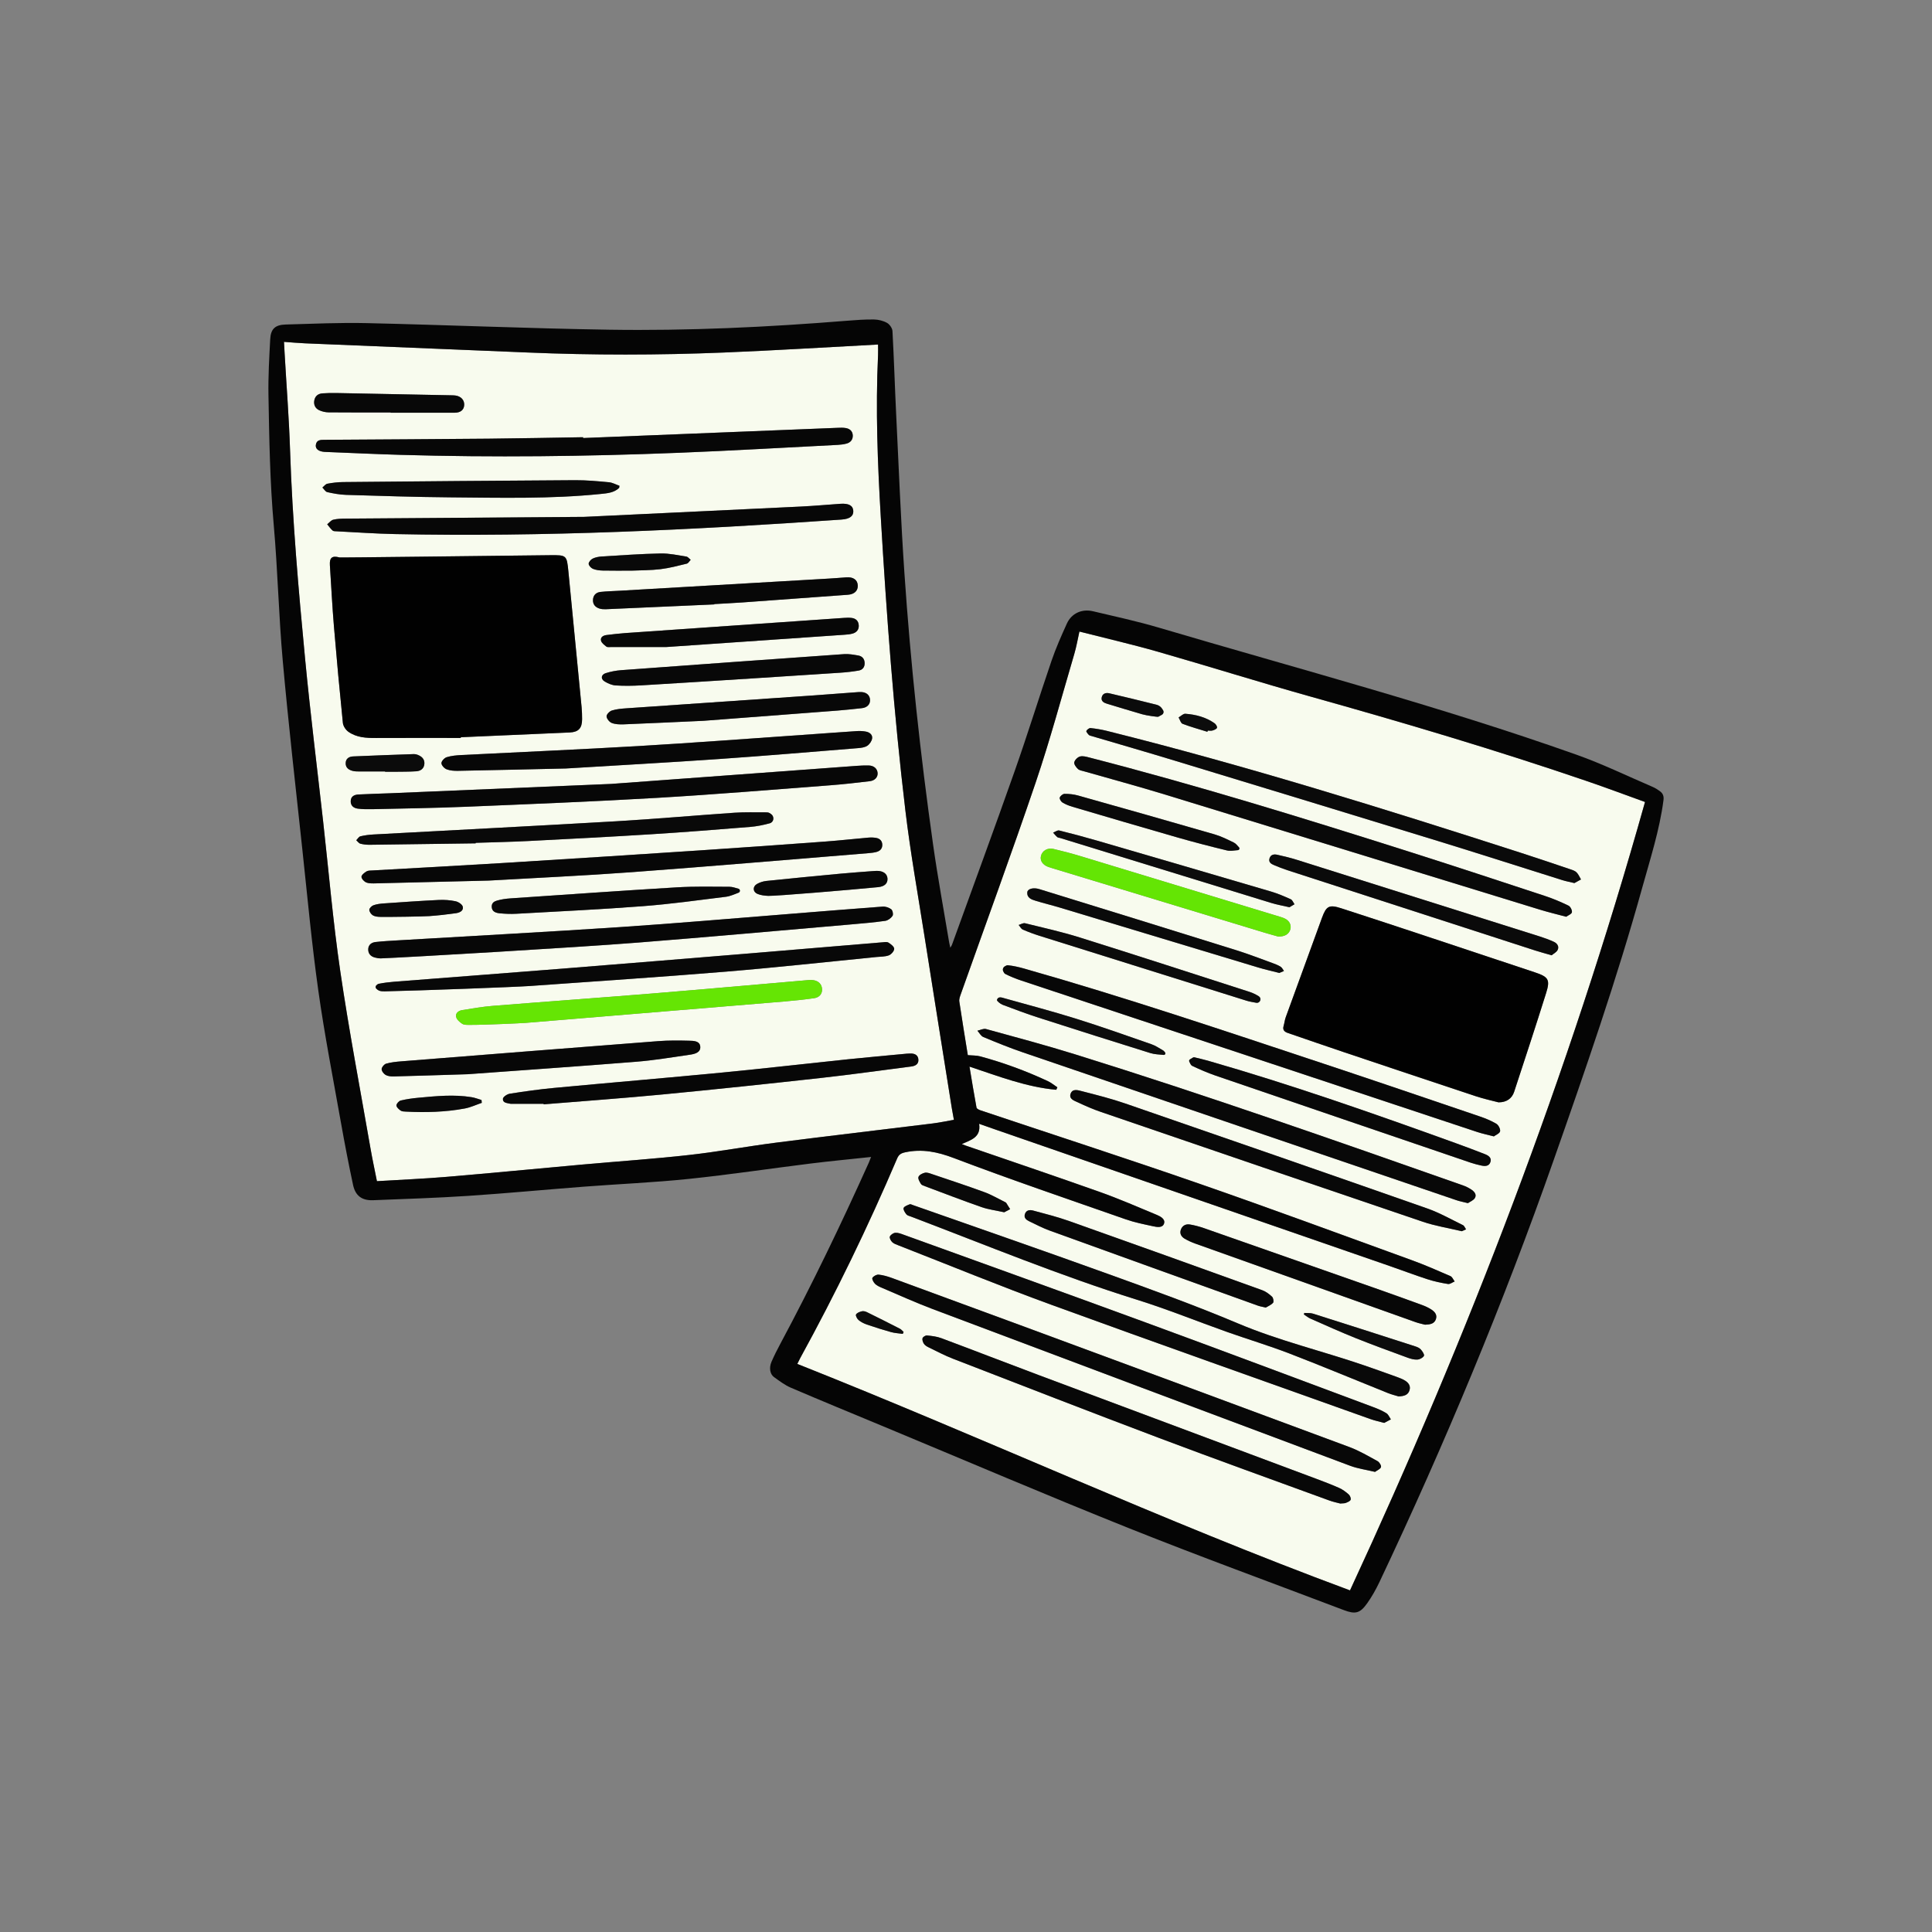
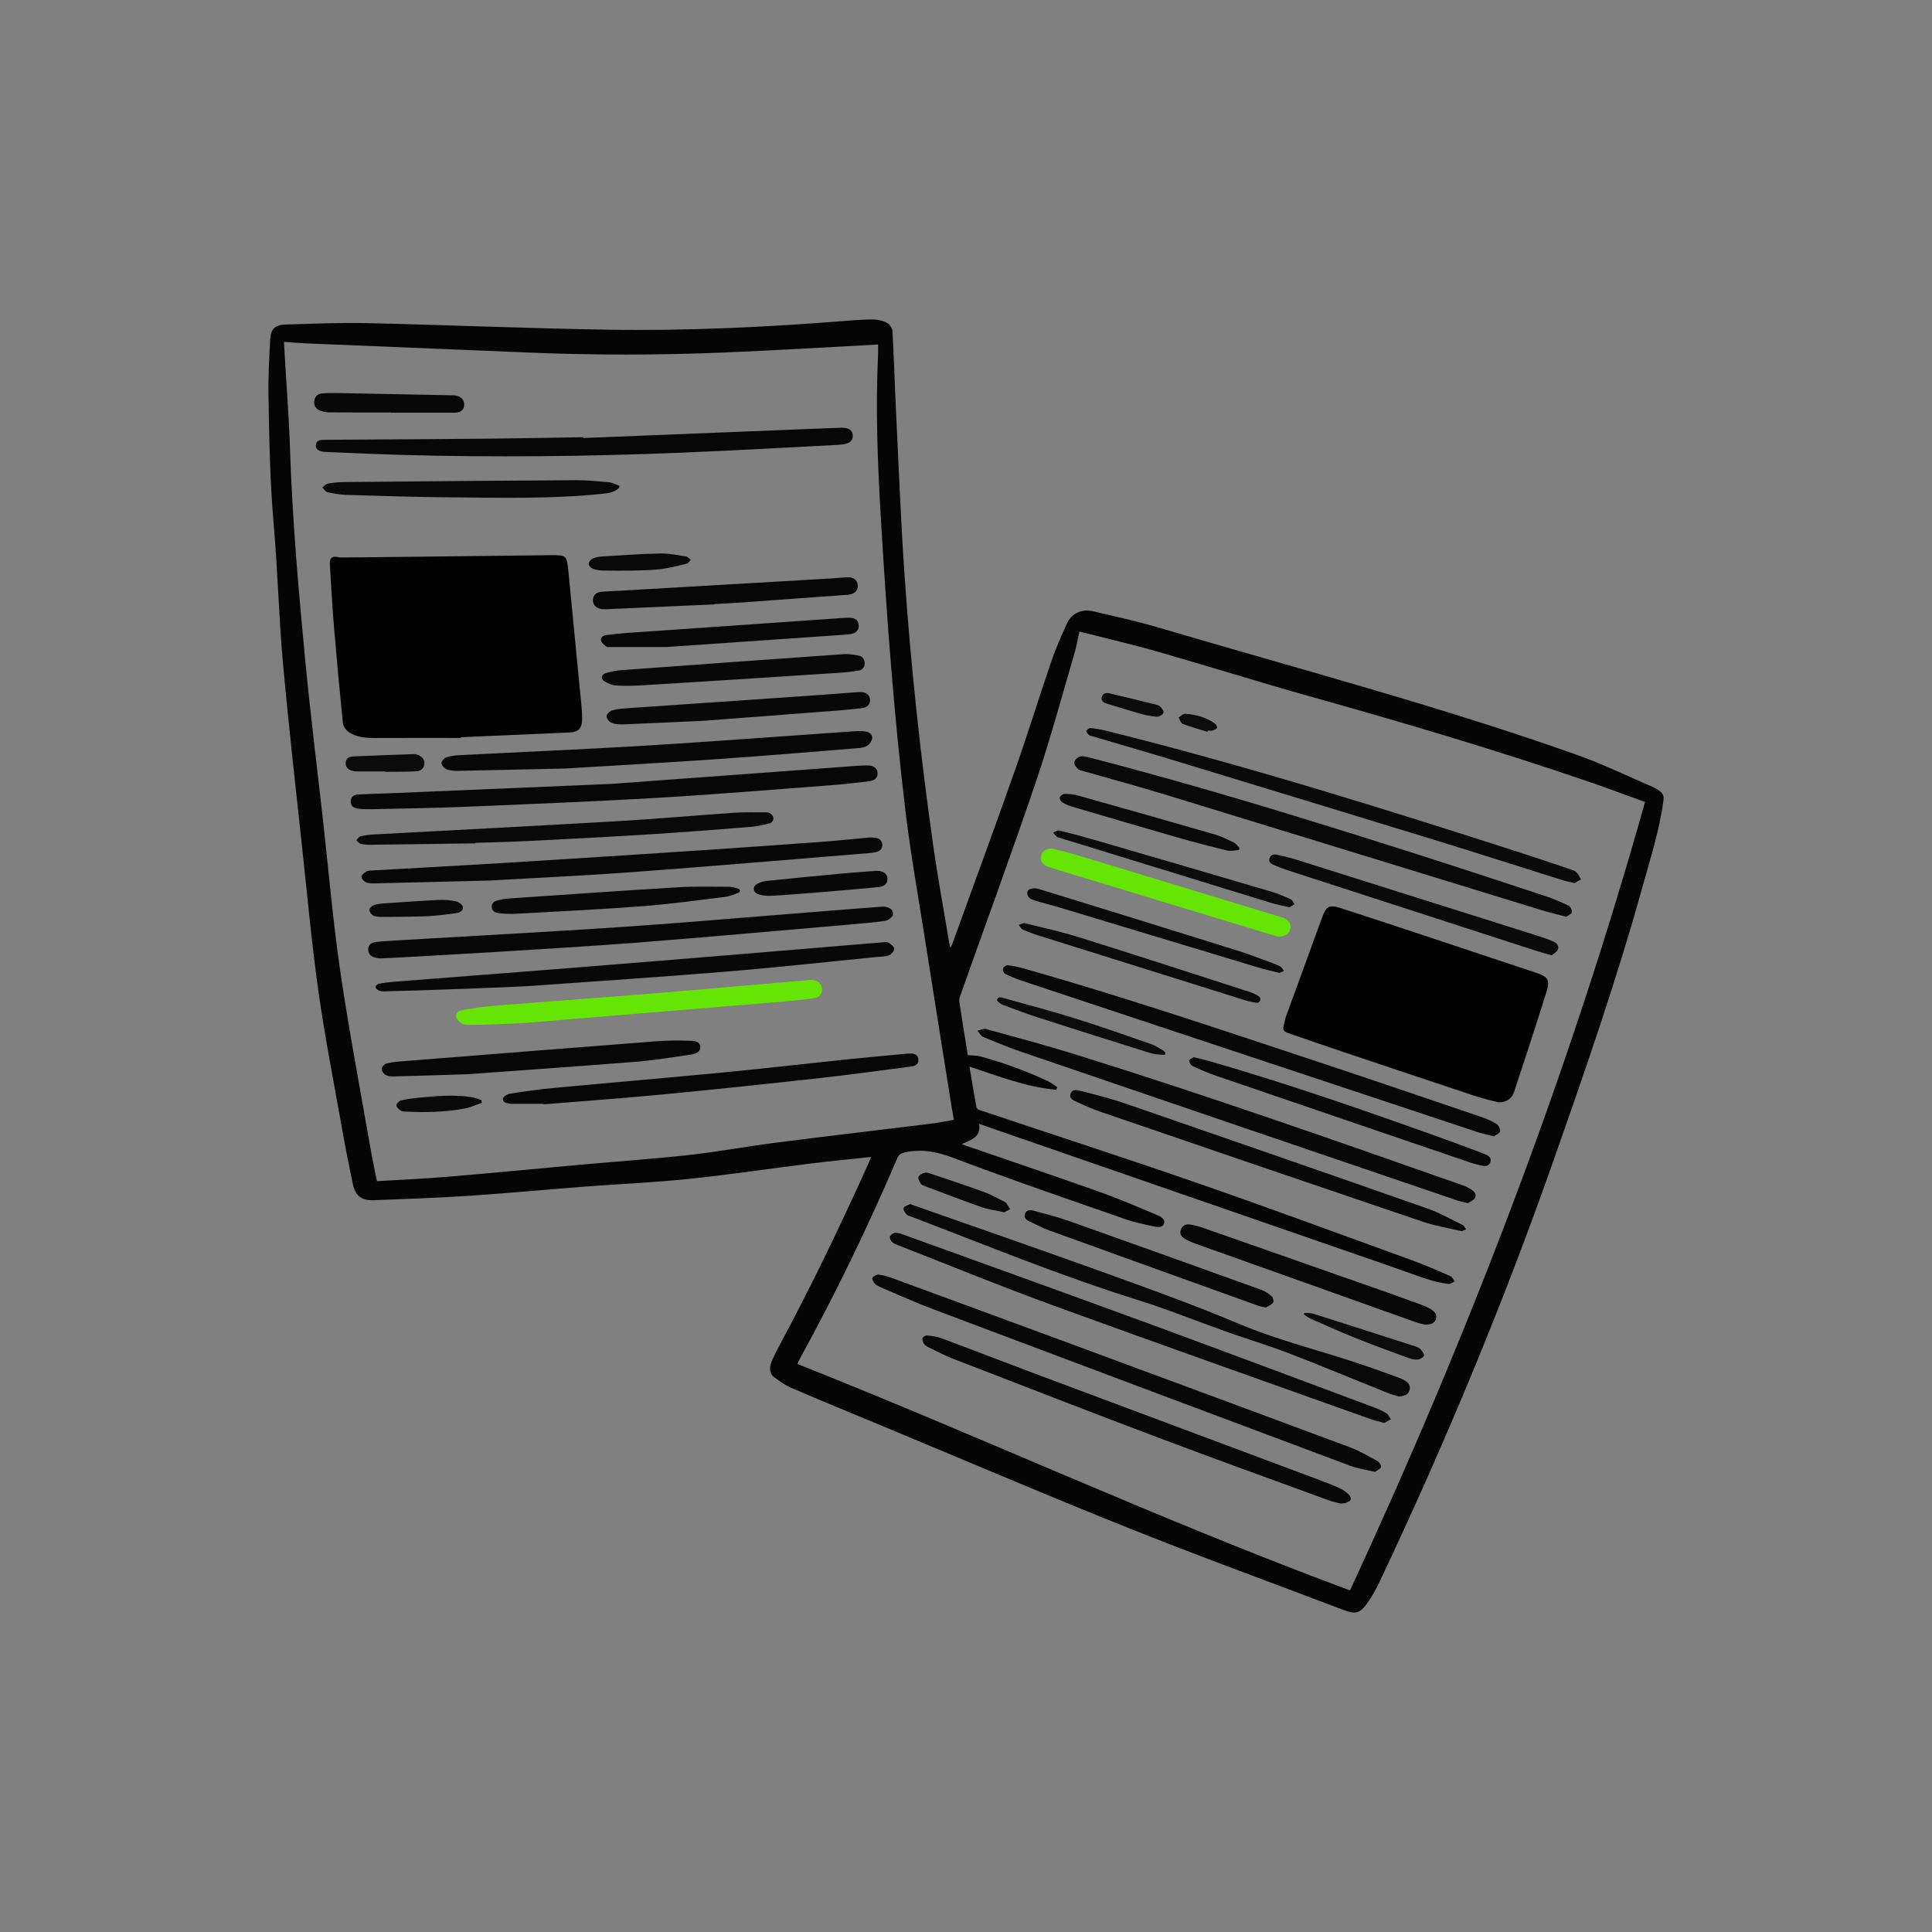
<svg xmlns="http://www.w3.org/2000/svg" id="Layer_2" viewBox="0 0 1823 1823">
  <rect x="0" y="0" width="1823" height="1823" fill="#808080" stroke="none" />
  <defs>
    <style>
      .cls-1 {
        fill: #010101;
      }

      .cls-2 {
        fill: #f8fbee;
      }

      .cls-3 {
        fill: #080808;
      }

      .cls-4 {
        fill: #0c0c0c;
      }

      .cls-5 {
        fill: #090909;
      }

      .cls-6 {
        fill: #050505;
      }

      .cls-7 {
        fill: #64e504;
      }

      .cls-8 {
        fill: #65e504;
      }

      .cls-9 {
        fill: #0b0b0b;
      }

      .cls-10 {
        fill: #0a0a0a;
      }

      .cls-11 {
        fill: #070707;
      }
    </style>
  </defs>
  <g>
-     <path class="cls-2" d="M898.11,1045.64c-8.62-54.13-17.29-108.25-25.8-162.39-6.18-39.33-13.24-78.57-17.96-118.08-10.99-92.03-17.79-184.43-23.24-276.95-3.01-50.96-5.01-101.86-2.61-152.88.16-3.45.02-6.92.02-10.26-49.04,2.58-97.43,5.6-145.87,7.57-61.62,2.5-123.28,2.57-184.93-.04-69.93-2.95-139.86-5.74-209.78-8.65-6.55-.28-13.09-.9-19.97-1.39.21,3.89.4,7.53.61,11.17,1.74,30.28,4.11,60.54,5.11,90.84,2.2,66.17,7.98,132.08,14.28,197.93,4.88,50.92,11.24,101.69,16.93,152.53,5.29,47.2,9.3,94.58,16.19,141.53,8.2,55.85,18.82,111.34,28.49,166.98,1.78,10.26,4,20.45,6.08,30.98,22.3-1.35,44.12-2.25,65.86-4.08,42.83-3.61,85.63-7.79,128.44-11.64,33.36-3,66.8-5.26,100.07-8.97,27.63-3.07,55.03-8.17,82.62-11.7,49.08-6.27,98.24-12,147.35-18.06,6.67-.82,13.27-2.26,20.08-3.44-.75-4.15-1.43-7.57-1.97-11ZM837.42,828.99c.27,4.48-2.67,7.51-8.9,8.11-27.86,2.7-96.96,8.5-103.6,8.23-3.43-.15-7.06-.57-10.18-1.86-4.5-1.87-4.72-6.95-.46-9.38,2.66-1.52,5.87-2.53,8.93-2.85,23.35-2.43,46.73-4.68,70.11-6.88,9.95-.93,19.92-1.6,29.89-2.38,1.33-.1,2.66-.22,3.99-.24,6.1-.07,9.95,2.68,10.22,7.25ZM822.9,696.89c-.41,2.5-2.4,5.39-4.55,6.8-2.35,1.55-5.66,1.98-8.6,2.22-43.82,3.53-87.63,7.27-131.49,10.3-48.02,3.32-96.09,5.97-144.34,8.92-33.78.76-67.75,1.57-101.73,2.21-3.61.07-7.48-.17-10.78-1.45-2.18-.84-4.88-3.78-4.88-5.8-.01-1.94,2.81-4.95,4.97-5.62,4.38-1.36,9.14-1.78,13.77-2.02,55.56-2.84,111.16-5.2,166.69-8.45,51.71-3.03,103.36-6.97,155.04-10.53,17.28-1.19,34.55-2.51,51.83-3.65,2.8-.18,5.7,0,8.44.55,3.38.68,6.21,3,5.63,6.52ZM555.45,531.97c-.04-1.67,2.11-4.07,3.89-4.92,2.62-1.25,5.74-1.81,8.69-1.98,18.45-1.11,36.91-2.46,55.38-2.83,8.05-.16,16.16,1.67,24.2,2.92,1.49.23,2.75,2.02,4.11,3.09-1.22,1.24-2.25,3.25-3.69,3.6-8.22,2.01-16.46,4.2-24.83,5.21-9.07,1.1-18.29.99-27.02,1.38-9.42,0-18.42.13-27.41-.07-3.11-.07-6.41-.47-9.26-1.62-1.8-.74-4.03-3.11-4.06-4.78ZM820.96,660.65c.05,4.08-2.87,7.03-7.71,7.56-7.61.83-15.23,1.68-22.86,2.27-41.83,3.23-83.67,6.39-126.66,9.66-24.3,1.1-49.74,2.32-75.2,3.34-3.76.15-7.83.01-11.26-1.29-2.23-.85-4.79-3.97-4.93-6.22-.12-1.81,2.84-4.87,5.01-5.55,4.38-1.37,9.12-1.76,13.75-2.08,58.79-4.09,117.59-8.08,176.38-12.14,13.45-.93,26.89-2.01,40.34-3,1.66-.13,3.33-.28,4.99-.19,5.03.28,8.09,3.21,8.15,7.64ZM815.86,625.52c.15,3.88-1.9,6.56-5.58,7.2-5.72.99-11.53,1.65-17.33,2.03-4.96.33-130.31,8.55-188.02,11.95-7.97.47-16.01.58-23.97.07-3.58-.23-7.35-1.88-10.49-3.79-3.86-2.35-3.33-6.41,1.06-7.8,4.72-1.48,9.72-2.46,14.65-2.82,70.12-5.16,140.25-10.23,210.38-15.15,4.4-.3,8.93.57,13.33,1.32,3.66.64,5.83,3.15,5.97,6.99ZM804.58,597.81c-2.52.75-5.24.94-7.89,1.13-53.36,3.7-106.72,7.37-168.28,11.61-11.99,0-32.15,0-52.3,0-1.33-.01-3.04.29-3.9-.39-2-1.6-4.61-3.47-5.11-5.66-.75-3.29,2.16-4.93,5.27-5.3,5.79-.7,11.58-1.42,17.39-1.83,68.82-4.82,137.64-9.58,206.47-14.33,2.47-.17,5.01-.28,7.46.04,3.93.51,6.35,2.91,6.61,6.94.27,4.08-2.03,6.7-5.72,7.8ZM809.37,552.27c.31,5.03-3.09,8.47-9.25,8.93-33.06,2.46-66.12,4.86-99.18,7.22-8.98.64-17.96,1.06-26.95,1.58.01.1.01.21.02.31-34.12,1.53-68.23,3.07-102.35,4.55-1.97.08-4.05-.05-5.92-.61-3.86-1.17-6.34-3.83-6.22-8.03.12-4.48,2.83-7.22,7.12-7.69,5.95-.65,11.96-.76,17.95-1.11,65.85-3.82,131.7-7.64,197.55-11.48,5.48-.32,10.96-.77,16.44-1.18,6.47-.48,10.47,2.29,10.79,7.51ZM296.57,377.8c.77-4.13,3.63-6.34,7.7-6.63,4.32-.31,8.66-.4,12.99-.32,36.16.67,72.31,1.41,108.47,2.13,1.33.03,2.67.04,3.99.21,5.21.7,8.51,4.27,8.3,8.91-.21,4.56-3.35,7.31-8.92,7.33-20.17.07-40.33.03-60.5.03v-.28c-19.5,0-38.99.09-58.49-.09-3.05-.03-6.33-.78-9.07-2.09-3.6-1.71-5.22-5.16-4.47-9.2ZM297.99,420.02c.57-5.07,4.54-5,8.29-5.02,51.65-.35,103.29-.6,154.94-1.07,29.66-.27,59.31-.91,88.96-1.38.01.25.03.51.04.77,80.07-3.22,160.14-6.45,240.21-9.64,2.49-.1,5.03-.19,7.47.2,3.81.6,6.57,2.83,6.76,6.88.18,3.94-2.02,6.72-5.79,7.77-2.7.74-5.56,1.1-8.37,1.25-50.08,2.55-100.15,5.48-150.25,7.47-87.43,3.47-174.89,4.48-262.37,1.94-23.48-.69-46.94-1.81-70.41-2.74-.5-.02-1-.04-1.5-.08-5.29-.42-8.38-2.74-7.98-6.35ZM304.21,460.02c1.56-1.25,2.97-3.27,4.69-3.59,4.88-.91,9.89-1.52,14.86-1.56,72.97-.69,145.94-1.35,218.91-1.77,10.63-.06,21.29.94,31.89,1.94,3.39.31,6.64,2.17,9.95,3.33-.09.66-.18,1.32-.28,1.98-4.84,4.62-11.19,5.1-17.42,5.74-47.35,4.84-94.86,3.57-142.32,3.19-32.64-.27-65.29-1.36-97.92-2.33-5.95-.18-11.92-1.3-17.74-2.59-1.77-.4-3.09-2.84-4.62-4.34ZM314.5,490.38c3.83-.92,7.92-.99,11.91-1.02,71.3-.56,142.6-1.06,224.86-1.65,60.97-2.89,132.86-6.26,204.74-9.75,12.3-.6,24.59-1.73,36.89-2.58,8.03-.56,12.02,1.69,12.26,6.8.22,4.84-3.44,7.53-11.16,8.07-140.31,9.76-280.72,16.62-421.44,13.69-18.3-.38-36.59-1.69-54.88-2.61-1.32-.07-3.01.02-3.85-.73-1.92-1.7-3.41-3.88-5.08-5.87,1.9-1.51,3.61-3.83,5.75-4.35ZM315.09,591.09c-1.6-19.24-2.58-38.54-3.82-57.82-.45-7.09,2.15-9.15,8.97-7.3,1.09.3,133.71-1.41,198.84-2.1,15.65-.17,15.73.04,17.26,15.57,4.19,42.6,8.33,85.2,12.44,127.81.36,3.81.47,7.65.47,11.48-.02,8.37-3.37,12.03-11.63,12.41-34.27,1.55-68.55,3.01-102.83,4.5,0,.23,0,.45,0,.68-26.65,0-53.3-.09-79.95.04-9.24.05-18.38-.39-26.13-5.89-2.5-1.77-4.87-5.35-5.18-8.33-3.08-30.32-5.9-60.67-8.43-91.05ZM326.17,720.05c.11-4.36,3.29-6.15,7.04-6.31,19.11-.86,38.23-1.52,57.34-2.19,1.14-.04,2.35.24,3.42.65,3.85,1.48,6.75,3.93,6.48,8.42-.28,4.6-3.51,6.87-7.65,7.15-6.63.46-13.3.36-19.95.46-3.16.04-6.32,0-9.49,0v-.28c-8.32,0-16.63.02-24.95-.02-1.82-.01-3.7-.04-5.45-.48-3.82-.94-6.9-2.96-6.79-7.4ZM330.93,755.77c.18-4.48,3.56-5.9,7.22-6.11,9.82-.55,19.65-.72,29.47-1.14,70.76-2.97,141.52-5.97,209.14-8.83,79.27-5.84,155.39-11.46,231.51-17.04,3.81-.28,7.66-.47,11.48-.36,4.82.13,7.98,2.95,8.34,6.99.34,3.89-2.45,7.26-7.44,7.85-12.56,1.5-25.15,2.94-37.77,3.89-54.16,4.09-108.3,8.63-162.52,11.8-60.21,3.52-120.49,5.91-180.76,8.42-29.46,1.22-58.97,1.61-88.45,2.3-4.49.1-9.02.05-13.46-.51-3.95-.5-6.94-2.73-6.76-7.26ZM336.16,792.83c1.29-1.28,2.4-3.34,3.91-3.71,4.02-.97,8.2-1.49,12.34-1.72,76.36-4.16,152.73-8.03,229.07-12.47,37.25-2.17,74.43-5.52,111.66-8.06,9.61-.66,19.3-.31,28.95-.37,1.32-.01,2.85,0,3.91.62.52.3,1.03.63,1.52.97,2.98,2.04,2.97,6.61-.19,8.35-.3.16-.61.29-.94.38-6.07,1.67-12.36,2.94-18.63,3.44-31.05,2.5-62.11,4.98-93.19,6.92-38.74,2.43-77.51,4.43-116.27,6.4-16.47.84-32.97,1.15-49.45,1.7,0,.16,0,.33.01.49-33.32.47-66.63.96-99.95,1.35-2.96.03-6.02-.28-8.87-1.04-1.48-.39-2.6-2.12-3.88-3.25ZM341.08,827.38c-.07-1.69,2.73-3.92,4.73-5.12,1.58-.95,3.87-.82,5.85-.94,40.42-2.31,80.85-4.42,121.26-6.91,62.52-3.85,125.03-7.87,187.53-12,39.4-2.6,78.78-5.44,118.15-8.33,13.62-1,27.2-2.54,40.81-3.72,2.46-.21,5.01-.15,7.43.3,3.46.65,5.65,2.88,5.67,6.59.02,3.74-2.33,5.81-5.66,6.68-2.4.62-4.92.89-7.4,1.09-74.38,6.04-148.74,12.42-223.16,17.93-45.68,3.38-91.46,5.42-135.25,7.95-36.61.91-71.25,1.79-105.9,2.6-3.14.07-6.54.28-9.38-.77-2.06-.76-4.6-3.44-4.68-5.35ZM698.16,840.3v.03c.07.89-.47,1.7-1.3,2.01-3.92,1.45-7.79,3.31-11.83,3.82-26.11,3.25-52.21,6.88-78.43,8.89-39.75,3.05-79.59,4.93-119.41,7.16-5.17.3-10.36.07-15.52-.42-3.58-.34-7.47-1.42-7.68-6.04-.17-3.66,2.14-5.15,4.86-5.95,4.19-1.22,8.55-1.82,12.91-2.12,52.37-3.56,104.73-7.27,157.13-10.42,16.43-.98,32.96-.59,49.44-.52,2.8.01,5.6,1.05,8.4,1.82.8.22,1.36.92,1.43,1.74ZM430.28,861.67c-8.37,1.19-16.8,2.15-25.23,2.75-5.8.41-36.44.89-45.92.74-2.45-.03-5.21-.25-7.23-1.42-1.69-.97-3.4-3.43-3.43-5.26-.01-1.46,2.22-3.69,3.92-4.29,3.08-1.1,6.48-1.51,9.78-1.74,17.27-1.2,34.54-2.42,51.82-3.26,5.27-.26,10.71.14,15.86,1.22,2.62.55,6.31,2.94,6.82,5.12.92,3.92-3.05,5.67-6.39,6.14ZM347.46,895.5c.17-4.15,3.26-6.22,6.97-6.63,6.95-.77,13.94-1.15,20.92-1.56,69.84-4.14,139.7-7.87,209.51-12.5,53.17-3.53,106.27-8.19,159.39-12.38,29.55-2.33,59.09-4.82,88.65-6.98,2.68-.19,5.96.91,8.09,2.55,1.32,1.03,2.07,4.91,1.18,6.22-1.47,2.17-4.33,4.31-6.85,4.67-10.38,1.47-20.84,2.38-31.29,3.28-67.38,5.82-134.73,11.91-202.15,17.24-59.77,4.73-221.39,14.14-242.36,14.89-1.95.07-3.97-.31-5.87-.81-4.03-1.07-6.37-3.86-6.19-7.99ZM355.1,932.9c-.9-.85-.91-2.28-.02-3.14.72-.7,1.45-1.31,2.27-1.47,4.73-.94,9.54-1.55,14.35-1.93,52.97-4.16,105.95-8.15,158.92-12.37,59.27-4.72,118.54-9.59,177.8-14.46,41.33-3.4,82.64-6.93,123.96-10.36,1.97-.17,4.4-.66,5.87.23,2.3,1.39,5.45,3.8,5.5,5.84.06,2.1-2.77,5.35-5.05,6.2-3.63,1.35-7.83,1.19-11.81,1.58-47.23,4.65-94.42,9.89-141.71,13.79-61.75,5.09-123.58,9.14-185.37,13.57-13.29.95-104.5,4.36-136.81,5.03-1.81.04-3.78-.03-5.4-.71-.92-.39-1.72-1.07-2.5-1.8ZM768.19,941.87c-9.39,1.34-18.85,2.34-28.3,3.13-81.33,6.78-162.67,13.47-244.01,20.18-3.32.27-38.59,1.96-52.9,1.88-2.31-.01-5.04.12-6.81-1.02-2.4-1.53-5.15-3.96-5.76-6.48-.85-3.47,2.18-5.87,5.58-6.42,9.53-1.51,19.06-3.22,28.65-3.99,50.15-4.03,100.34-7.61,150.48-11.69,49.3-4.02,98.57-8.46,147.85-12.69,1.48-.13,3.01-.12,4.48.09,5.02.73,8.04,3.92,8.24,8.53.18,4.28-2.41,7.74-7.5,8.48ZM363.9,1014.31c-1.83-1.03-3.85-3.7-3.78-5.58.07-1.81,2.4-4.56,4.26-5.09,4.6-1.29,9.47-1.8,14.27-2.18,80.85-6.42,161.71-12.84,242.57-19.07,9.61-.74,19.31-.63,28.95-.39,4.29.1,10.34.11,10.61,5.84.26,5.42-5.45,6.73-9.84,7.37-16.95,2.46-33.9,5.31-50.96,6.66-55.62,4.44-111.27,8.28-158.73,11.75-28.7.89-49.17,1.57-69.64,2.08-2.59.07-5.55-.17-7.71-1.39ZM438.55,1045.95c-18.39,3.42-37,3.89-55.66,2.94-1.64-.09-3.6-.09-4.82-.95-1.73-1.22-3.98-3.19-4-4.87-.02-1.59,2.31-4.21,4.02-4.63,5.47-1.33,11.1-2.11,16.72-2.63,16.71-1.55,33.46-3.26,50.21-.53,3.16.52,6.21,1.74,9.32,2.64.08.9.17,1.81.26,2.71-5.34,1.82-10.56,4.3-16.05,5.32ZM859.79,1006.34c-28.41,3.62-56.77,7.66-85.22,10.8-49.82,5.52-99.66,10.79-149.55,15.58-37.29,3.58-74.68,6.23-112.02,9.3-.02-.15-.04-.31-.05-.46-10.15,0-20.29,0-30.43-.01-.33,0-.68.01-1-.06-3-.72-7.32-.74-6.97-4.73.16-1.82,4.02-4.37,6.49-4.76,13.81-2.15,27.67-4.14,41.58-5.44,53.06-4.98,106.17-9.44,159.21-14.55,39.44-3.8,78.81-8.38,118.22-12.48,18.55-1.93,37.13-3.56,55.7-5.32.99-.09,2-.09,2.99-.13,4.17-.16,7.57,1.29,7.84,5.79.25,4.27-2.89,5.97-6.79,6.47Z" />
-     <path class="cls-2" d="M1551.91,756.63c-18.02-6.5-35.95-13.23-54.07-19.43-86.36-29.55-173.82-55.46-261.7-80.06-48.09-13.47-95.75-28.49-143.76-42.23-24.14-6.91-48.64-12.54-73.87-18.98-1.58,7.03-2.79,14.23-4.84,21.18-11.92,40.4-22.83,81.16-36.35,121.03-22.66,66.84-47.03,133.1-70.63,199.63-.82,2.31-1.84,4.93-1.5,7.22,2.56,17.25,5.43,34.45,8.03,50.63,4.31.38,8.12.18,11.63,1.13,21.91,5.91,43.14,13.74,63.72,23.3,3.25,1.52,6.1,3.91,9.14,5.9-.35.78-.69,1.56-1.04,2.35-28.2-2.55-54.49-12.77-81.88-21.87,2.21,13.21,4.27,25.98,6.63,38.69.2,1.07,2.36,2.1,3.79,2.58,68.65,22.99,137.54,45.31,205.94,69.05,67.3,23.35,134.13,48.07,201.1,72.38,12.3,4.47,24.32,9.75,36.34,14.98,1.73.76,2.68,3.31,4,5.04-2.11.86-4.37,2.71-6.28,2.4-6.55-1.06-13.11-2.45-19.4-4.49-12.05-3.91-23.89-8.42-35.86-12.56-124-42.94-248.01-85.85-372.02-128.78-4.82-1.67-9.63-3.37-15.15-5.31,1.96,12.82-7.79,15.24-16.34,19.1,1.49.6,2.24.95,3.01,1.22,42.37,14.6,84.84,28.94,127.07,43.93,18.17,6.45,35.9,14.16,53.71,21.59,3.54,1.47,8.51,4.03,7.01,8.37-1.5,4.33-6.93,3.19-10.75,2.36-8.45-1.83-17.01-3.53-25.14-6.37-54.25-18.98-108.68-37.49-162.39-57.88-15.56-5.91-29.97-8.87-46.04-5.42-3.86.83-5.94,2.14-7.5,5.81-27.45,64.39-57.96,127.28-91.62,188.65-.77,1.41-1.43,2.88-2.58,5.2,174.47,69.24,344.49,148.13,521.53,213.69,111.46-240.47,206.46-487.6,278.34-743.85.52.35.16-.02-.28-.18ZM967.07,1145.63c1.24-3.92,4.67-4.22,7.82-3.36,11.24,3.05,22.59,5.87,33.55,9.75,60.91,21.6,121.73,43.44,182.51,65.36,3.45,1.25,6.66,3.66,9.36,6.19,1.18,1.1,1.79,4.76.93,5.71-1.91,2.14-4.9,3.32-6.86,4.52-3.32-.79-5.48-1.1-7.49-1.83-65.49-23.55-130.99-47.1-196.42-70.81-6.55-2.37-12.79-5.63-19.08-8.66-2.74-1.32-5.5-3.13-4.32-6.87ZM866.66,1110.51c.69-1.86,3.75-3.46,6.03-3.94,2.08-.44,4.58.56,6.76,1.3,16.54,5.59,33.13,11.05,49.51,17.06,6.67,2.44,12.87,6.14,19.28,9.28.44.22.97.45,1.22.83,1.27,1.94,2.46,3.94,3.68,5.92-2.06,1.08-4.11,2.16-5.56,2.92-7.87-1.75-14.91-2.6-21.45-4.88-17.87-6.24-35.54-13.06-53.28-19.69-1.38-.52-3.18-1.04-3.85-2.13-1.25-2.04-2.99-4.94-2.34-6.67ZM851.85,1258.62c-3.69-.53-7.48-.69-11.04-1.67-7.69-2.13-15.31-4.55-22.85-7.14-2.79-.95-5.58-2.37-7.82-4.23-1.42-1.17-2.99-4.2-2.42-5.23.88-1.59,3.47-2.55,5.51-3.05,1.46-.35,3.39.13,4.82.84,10.41,5.11,20.77,10.33,31.09,15.63,1.33.68,2.34,2.01,3.49,3.04-.26.6-.52,1.21-.78,1.81ZM1274.43,1415.14c-.49,1.38-2.87,2.27-4.58,2.98-1.17.49-2.62.32-5.24.57-2.68-.73-6.61-1.51-10.33-2.87-53.46-19.54-107.04-38.76-160.29-58.86-65.1-24.56-129.94-49.8-194.83-74.91-7.89-3.06-15.42-7.08-23.05-10.78-1.61-.78-3.36-1.86-4.31-3.29-.98-1.47-1.76-3.76-1.3-5.28.37-1.23,2.82-2.73,4.2-2.59,4.59.46,9.34,1,13.62,2.61,30.56,11.41,60.96,23.24,91.51,34.68,87.31,32.7,174.67,65.26,262,97.91,7.33,2.75,14.67,5.52,21.81,8.71,3.26,1.45,6.27,3.7,8.96,6.09,1.24,1.09,2.31,3.69,1.83,5.03ZM1303.06,1384.38c-.7,1.9-3.6,2.99-5.62,4.46-8.38-2.02-16.23-3.06-23.46-5.77-131.38-49.15-262.71-98.44-393.98-147.89-16.19-6.1-31.97-13.28-47.9-20.05-2.28-.97-4.72-2.04-6.42-3.74-1.43-1.42-3.12-4.59-2.49-5.61,1.04-1.67,3.98-3.25,5.93-3.05,4.24.44,8.49,1.7,12.53,3.17,40.33,14.76,80.65,29.58,120.94,44.47,103.59,38.28,207.2,76.53,310.71,115.05,9.24,3.44,17.89,8.57,26.6,13.33,1.7.93,3.66,4.27,3.16,5.63ZM1306.11,1342.63c-4.82-1.32-8.91-2.16-12.81-3.56-100.49-35.88-201.13-71.39-301.38-107.94-48.31-17.61-95.91-37.18-143.81-55.89-2.17-.85-4.57-1.62-6.19-3.14-1.36-1.26-2.82-4.04-2.27-5.31.71-1.68,3.27-3.41,5.16-3.56,2.5-.2,5.2.88,7.68,1.77,76.1,27.53,152.26,54.86,228.23,82.74,71.9,26.38,143.59,53.32,215.34,80.07,4.18,1.56,8.36,3.37,12.14,5.71,1.87,1.16,2.83,3.8,4.2,5.77-2.2,1.17-4.4,2.34-6.29,3.34ZM1329.99,1311.83c-1.29,4.31-4.83,5.61-10.34,5.79-2.57-.8-6.47-1.73-10.15-3.2-30.89-12.4-61.59-25.26-92.65-37.22-19.4-7.46-39.36-13.44-58.97-20.39-28.39-10.07-56.35-21.46-85.07-30.42-72.39-22.58-142.38-51.53-213.15-78.42-1.55-.59-3.5-.99-4.43-2.15-1.36-1.72-3.16-4.5-2.59-5.97.66-1.69,3.64-2.6,5.76-3.51.72-.31,1.91.36,2.84.69,61.37,21.6,122.86,42.87,184.06,64.96,41.16,14.86,82.39,29.71,122.68,46.72,38.83,16.41,79.69,26.06,119.33,39.66,10.24,3.52,20.43,7.17,30.61,10.85,2.65.96,5.34,1.98,7.74,3.43,3.34,2.02,5.59,5.01,4.33,9.18ZM1343.62,1279.36c-1.01,1.83-4.01,3.39-6.26,3.52-3.04.18-6.3-.74-9.23-1.82-16.4-6.03-32.83-11.99-49.05-18.49-14.35-5.76-28.45-12.14-42.61-18.37-2.19-.97-4.09-2.58-6.13-3.9.13-.48.25-.95.37-1.43,2.78.2,5.74-.13,8.32.68,32.21,10.19,64.36,20.53,96.5,30.9,1.87.6,3.92,1.51,5.16,2.92,1.49,1.69,3.57,4.83,2.93,5.99ZM1354.86,1244.84c-1.55,4.37-5.43,4.9-10.18,5.13-2.52-.67-5.8-1.3-8.92-2.41-69.32-24.67-138.62-49.37-207.91-74.13-3.42-1.23-6.8-2.75-9.94-4.57-3.32-1.92-5.09-5.02-3.57-8.88,1.48-3.75,4.81-5.2,8.55-4.56,4.41.76,8.8,1.91,13.02,3.38,53.89,18.84,107.74,37.75,161.59,56.68,14.76,5.19,29.48,10.47,44.17,15.84,3.1,1.13,6.19,2.53,8.94,4.33,3.15,2.07,5.74,4.95,4.25,9.19ZM1118.49,673.49c9.83.73,19.28,3.2,27.51,8.94,1.27.88,2.68,3.16,2.34,4.28-.37,1.2-2.63,2.09-4.22,2.58-1.37.42-2.96.09-4.45.09-.14.37-.28.75-.42,1.12-7.82-2.44-15.75-4.61-23.39-7.53-1.76-.67-2.53-3.94-3.75-6.01,2.13-1.22,4.35-3.62,6.38-3.47ZM1039.56,657.98c.8-3.68,4.01-4.53,7.11-3.81,14.9,3.45,29.76,7.1,44.6,10.81,1.55.39,3.2,1.33,4.27,2.5.76.82,1.37,1.77,1.94,2.76.85,1.46.35,3.33-1.11,4.18-1.11.66-2.24,1.3-3.4,1.87-.67.33-11.05-1.12-15.18-2.32-11.2-3.24-22.34-6.64-33.49-10.03-2.9-.88-5.5-2.45-4.74-5.96ZM999.96,752.58c.55-1.57,2.94-3.52,4.54-3.53,4.26,0,8.68.44,12.78,1.59,42.94,12.08,85.85,24.23,128.69,36.64,6.33,1.83,12.36,4.87,18.31,7.78,1.87.91,3.25,2.8,4.77,4.43.4.42.56,1.02.38,1.58h0c-.19.64-.76,1.07-1.42,1.12-3.48.28-7.08,1.04-10.3.27-15.69-3.78-31.31-7.85-46.82-12.29-32.97-9.45-65.86-19.16-98.75-28.86-3.33-.98-6.65-2.29-9.6-4.06-1.4-.84-2.98-3.49-2.58-4.67ZM999.44,783.62c11.94,2.94,23.82,6.13,35.63,9.56,54.79,15.95,109.56,31.94,164.29,48.08,6.35,1.87,12.5,4.52,18.55,7.25,1.58.71,2.4,3.09,3.57,4.71-1.68.99-3.36,1.99-4.78,2.83-6.3-1.46-11.89-2.42-17.28-4.08-66.34-20.35-132.66-40.8-198.98-61.23-.96-.29-2.14-.29-2.83-.89-1.44-1.23-2.63-2.78-3.92-4.19,1.93-.73,4.1-2.45,5.75-2.04ZM982.26,807.57c1.19-4.79,6.17-7.85,11.79-6.53,8.74,2.06,17.44,4.35,26.03,6.96,62.49,18.92,124.94,37.95,187.4,56.96,1.43.44,2.88.87,4.25,1.47,4.69,2.04,6.92,6.01,5.86,10.3-1.1,4.46-5.21,7.28-11.72,6.92-3.21-.91-7.86-2.15-12.47-3.54-66.93-20.32-133.86-40.65-200.78-60.99-1.12-.33-2.24-.66-3.33-1.06-5.46-1.96-8.16-6-7.03-10.49ZM969.34,841.9c.28-3.22,5.66-4.7,11.32-2.96,61.95,19.14,123.9,38.29,185.78,57.63,11.74,3.67,23.22,8.16,34.79,12.35,2.49.9,5,1.91,7.21,3.32,1.32.85,2.07,2.6,3.08,3.94-1.41.61-2.81,1.22-4.35,1.88-6.81-1.75-13.47-3.21-19.98-5.17-62.3-18.76-124.57-37.64-186.87-56.42-7.64-2.31-15.42-4.16-23.06-6.5-3.95-1.22-8.39-2.69-7.92-8.07ZM967.22,871.16c17.29,4.25,34.72,8.12,51.69,13.45,53.52,16.79,106.86,34.14,160.24,51.35,2.97.96,5.87,2.39,8.52,4.04.31.19.58.43.83.71,1.4,1.55.96,4.02-.85,5.07l-.03.03c-.71.41-1.54.54-2.34.38-3.48-.68-6.3-1.08-8.99-1.92-65.13-20.37-130.24-40.77-195.34-61.23-5.39-1.7-10.72-3.66-15.89-5.93-1.61-.71-2.59-2.85-3.86-4.33,2.02-.59,4.25-2.06,6.02-1.62ZM940.7,943.49c1.16-3.64,4.56-2.24,7.19-1.5,22.57,6.34,45.27,12.3,67.65,19.3,23.81,7.45,47.33,15.83,70.9,24.02,3.87,1.34,7.38,3.74,10.97,5.81.74.43,1.3,1.17,1.87,1.88.36.44.44,1.05.19,1.56v.02c-.27.56-.87.89-1.49.82-4.19-.45-8.51-.49-12.46-1.72-35.1-10.93-70.14-22.03-105.13-33.3-11.56-3.72-22.95-7.96-34.3-12.27-2.19-.83-5.69-3.71-5.39-4.62ZM1379.28,1161.76c-12.77-3.05-25.01-4.97-36.57-8.89-101.37-34.33-202.63-68.99-303.89-103.66-7.38-2.53-14.59-5.64-21.65-8.99-3.32-1.57-8.69-3.09-7-8.11,1.78-5.28,7.24-3.37,10.9-2.43,13.69,3.52,27.45,6.97,40.79,11.58,95.02,32.79,189.99,65.74,284.85,99.01,11.64,4.09,22.55,10.31,33.69,15.75,1.31.64,1.96,2.62,2.92,3.98-1.52.66-3.04,1.33-4.04,1.76ZM1391.78,1130.25c-1.31,2.42-4.78,3.67-6.68,5.02-4.52-1.15-7.65-1.71-10.63-2.72-136.49-46.49-272.99-92.97-409.44-139.6-12.58-4.3-24.93-9.34-37.21-14.46-2.28-.95-3.73-3.91-5.56-5.94,2.72-.59,5.73-2.24,8.11-1.59,28.08,7.73,56.23,15.23,84.03,23.88,122.92,38.24,244.36,80.91,365.79,123.59,2.65.94,5.25,2.17,7.61,3.68,2.9,1.85,5.84,4.68,3.98,8.14ZM1406.37,1096.37c-1.3,4.22-5.15,4.19-8.78,3.38-3.24-.73-6.49-1.52-9.63-2.59-80.34-27.37-160.67-54.74-240.96-82.24-7.54-2.58-14.88-5.81-22.09-9.2-1.25-.59-1.95-2.37-2.71-3.99-.37-.78-.08-1.7.65-2.14,1.02-.62,2.01-1.21,2.91-1.75.38-.23.83-.29,1.26-.18,4.69,1.15,8.72,2.05,12.68,3.18,78.9,22.65,156.31,49.79,233.47,77.67,9.38,3.39,18.71,6.89,28,10.53,3.18,1.24,6.44,3.31,5.2,7.33ZM1415.45,1067.5c-.45,2.05-4.04,3.4-5.87,4.77-6.04-1.58-10.95-2.57-15.67-4.14-143.39-47.57-286.77-95.19-430.13-142.86-5.2-1.73-10.34-3.77-15.2-6.26-.87-.44-1.45-1.44-1.96-2.56-.75-1.61-.19-3.53,1.3-4.49,1.09-.7,2.16-1.27,3.16-1.16,5.09.53,10.17,1.68,15.12,3.08,94.97,26.94,188.47,58.55,282.13,89.61,49.31,16.36,98.47,33.15,147.66,49.86,5.48,1.86,10.96,4.08,15.92,7.01,2.03,1.2,4,5.04,3.54,7.14ZM1458.87,937.07c-9.76,31.13-19.96,62.12-30.14,93.11-2.06,6.29-7.17,10.05-14.79,9.96-5.57-1.48-13.57-3.18-21.28-5.73-41.71-13.8-83.35-27.77-124.99-41.75-17.5-5.88-34.94-11.95-52.41-17.94-3.2-1.09-5.22-2.82-4.07-6.66.8-2.7,1.05-5.59,2.01-8.22,11.34-31.29,22.74-62.56,34.19-93.81,4.13-11.27,6.77-12.66,18.38-8.92,24.7,7.97,49.33,16.12,73.97,24.28,36.17,11.98,72.33,24,108.46,36.07,12.94,4.32,14.67,6.87,10.67,19.61ZM1469.74,896.38c-1.14,2.24-3.99,3.6-5.67,5.01-6.13-1.79-10.96-3.06-15.7-4.59-77.9-25.21-155.79-50.45-233.67-75.72-4.27-1.39-8.45-3.06-12.59-4.8-2.68-1.12-5.29-2.67-4.23-6.29,1.09-3.71,4.25-4.13,7.29-3.47,6.33,1.4,12.66,2.94,18.85,4.89,76.22,23.98,152.43,48.04,228.62,72.13,4.59,1.45,9.15,3.12,13.53,5.12,3.13,1.43,5.25,4.4,3.57,7.72ZM1483.21,860.82c-.35,1.74-3.59,2.9-5.4,4.21-8.83-2.37-16.77-4.24-24.55-6.63-118.1-36.24-236.16-72.63-354.29-108.77-25.15-7.7-50.57-14.53-75.86-21.78-2.08-.6-4.56-.9-6-2.25-1.74-1.62-3.84-4.49-3.45-6.31.48-2.19,3.14-4.84,5.36-5.46,2.64-.73,5.9.18,8.75.92,101.34,26.09,201.28,56.94,300.98,88.61,43.15,13.71,86.14,27.91,129.15,42.08,7.56,2.49,14.95,5.64,22.11,9.11,1.79.87,3.58,4.4,3.2,6.27ZM1485.57,833.26c-4.37-1.06-7.98-1.72-11.45-2.81-39.07-12.27-78.04-24.83-117.18-36.86-82.73-25.42-165.52-50.64-248.32-75.81-26.11-7.95-52.34-15.5-78.52-23.24-.95-.28-2.11-.47-2.73-1.13-1.02-1.09-2.65-3.02-2.29-3.71.67-1.29,2.66-2.83,3.93-2.7,5.12.53,10.24,1.37,15.23,2.61,131.85,32.91,261.48,73.39,390.75,115.07,15.69,5.06,31.3,10.36,46.91,15.63,2.03.68,4.31,1.44,5.73,2.88,1.79,1.82,2.81,4.39,4.16,6.64-2.18,1.2-4.35,2.4-6.22,3.43Z" />
-   </g>
+     </g>
  <g>
    <path class="cls-6" d="M1566.21,746.52c-2.13-1.58-4.44-3.02-6.87-4.06-23.86-10.23-47.32-21.66-71.75-30.32-129.56-45.93-262.46-80.97-394.16-119.92-20.42-6.03-41.3-10.54-62.04-15.45-10.63-2.51-20.35,2-24.72,11.63-5.21,11.5-10.37,23.1-14.45,35.03-11.86,34.65-22.64,69.68-34.82,104.22-19.31,54.8-39.41,109.32-59.19,163.96-.24.67-.72,1.26-1.54,2.63-.46-2.15-.79-3.38-.99-4.62-5.13-30.9-10.86-61.71-15.24-92.71-12.02-85-21.2-170.33-27.04-255.98-3.4-49.86-5.35-99.82-7.78-149.74-1.28-26.26-2.06-52.56-3.5-78.81-.16-2.75-2.72-6.39-5.19-7.75-3.61-2-8.14-3.11-12.3-3.17-8.48-.12-16.99.51-25.45,1.19-74.8,6.05-149.72,9.62-224.74,8.45-76.13-1.2-152.23-4.48-228.36-6.21-25.46-.58-50.96.61-76.43,1.31-10.03.28-14.17,4.1-14.69,13.91-.94,17.62-1.96,35.3-1.65,52.93.73,40.97,1.4,81.92,5.02,122.83,3.76,42.64,4.67,85.53,8.51,128.16,5.34,59.41,12.13,118.69,18.49,178.01,4.75,44.23,8.82,88.56,15.01,132.59,5.86,41.7,13.98,83.1,21.35,124.59,3.49,19.67,7.27,39.3,11.44,58.84,2.22,10.38,8.5,14.87,19.05,14.44,29.8-1.2,59.62-2.12,89.38-4.08,36.57-2.42,73.08-5.91,109.63-8.71,32.9-2.52,65.9-3.9,98.7-7.31,38.44-3.99,76.68-9.76,115.04-14.52,18.65-2.31,37.38-4.07,56.99-6.18-.93,2.33-1.47,3.88-2.14,5.37-26.04,57.87-53.54,115.03-83.52,170.98-2.98,5.57-5.85,11.23-8.35,17.03-2.37,5.54-1.4,11.56,2.38,14.28,5.09,3.66,10.21,7.6,15.91,10.04,28.93,12.39,58.03,24.35,87.09,36.43,77.17,32.1,154.03,64.99,231.63,96.03,67.22,26.88,135.28,51.66,202.97,77.37,10.9,4.13,15.35,3.19,22.12-6.35,4.51-6.33,8.36-13.25,11.7-20.29,61.49-129.97,116.74-262.52,164.39-398.23,29.85-84.98,59.41-170.05,83.51-256.88,7.55-27.21,16.31-54.18,20-82.38.53-3.98-.59-6.49-3.4-8.58ZM732.65,1078.14c-27.59,3.53-54.99,8.63-82.62,11.7-33.27,3.71-66.71,5.97-100.07,8.97-42.81,3.85-85.61,8.03-128.44,11.64-21.74,1.83-43.56,2.73-65.86,4.08-2.08-10.53-4.3-20.72-6.08-30.98-9.67-55.64-20.29-111.13-28.49-166.98-6.89-46.95-10.9-94.33-16.19-141.53-5.69-50.84-12.05-101.61-16.93-152.53-6.3-65.85-12.08-131.76-14.28-197.93-1-30.3-3.37-60.56-5.11-90.84-.21-3.64-.4-7.28-.61-11.17,6.88.49,13.42,1.11,19.97,1.39,69.92,2.91,139.85,5.7,209.78,8.65,61.65,2.61,123.31,2.54,184.93.04,48.44-1.97,96.83-4.99,145.87-7.57,0,3.34.14,6.81-.02,10.26-2.4,51.02-.4,101.92,2.61,152.88,5.45,92.52,12.25,184.92,23.24,276.95,4.72,39.51,11.78,78.75,17.96,118.08,8.51,54.14,17.18,108.26,25.8,162.39.54,3.43,1.22,6.85,1.97,11-6.81,1.18-13.41,2.62-20.08,3.44-49.11,6.06-98.27,11.79-147.35,18.06ZM1552.19,756.81c-71.88,256.25-166.88,503.38-278.34,743.85-177.04-65.56-347.06-144.45-521.53-213.69,1.15-2.32,1.81-3.79,2.58-5.2,33.66-61.37,64.17-124.26,91.62-188.65,1.56-3.67,3.64-4.98,7.5-5.81,16.07-3.45,30.48-.49,46.04,5.42,53.71,20.39,108.14,38.9,162.39,57.88,8.13,2.84,16.69,4.54,25.14,6.37,3.82.83,9.25,1.97,10.75-2.36,1.5-4.34-3.47-6.9-7.01-8.37-17.81-7.43-35.54-15.14-53.71-21.59-42.23-14.99-84.7-29.33-127.07-43.93-.77-.27-1.52-.62-3.01-1.22,8.55-3.86,18.3-6.28,16.34-19.1,5.52,1.94,10.33,3.64,15.15,5.31,124.01,42.93,248.02,85.84,372.02,128.78,11.97,4.14,23.81,8.65,35.86,12.56,6.29,2.04,12.85,3.43,19.4,4.49,1.91.31,4.17-1.54,6.28-2.4-1.32-1.73-2.27-4.28-4-5.04-12.02-5.23-24.04-10.51-36.34-14.98-66.97-24.31-133.8-49.03-201.1-72.38-68.4-23.74-137.29-46.06-205.94-69.05-1.43-.48-3.59-1.51-3.79-2.58-2.36-12.71-4.42-25.48-6.63-38.69,27.39,9.1,53.68,19.32,81.88,21.87.35-.79.69-1.57,1.04-2.35-3.04-1.99-5.89-4.38-9.14-5.9-20.58-9.56-41.81-17.39-63.72-23.3-3.51-.95-7.32-.75-11.63-1.13-2.6-16.18-5.47-33.38-8.03-50.63-.34-2.29.68-4.91,1.5-7.22,23.6-66.53,47.97-132.79,70.63-199.63,13.52-39.87,24.43-80.63,36.35-121.03,2.05-6.95,3.26-14.15,4.84-21.18,25.23,6.44,49.73,12.07,73.87,18.98,48.01,13.74,95.67,28.76,143.76,42.23,87.88,24.6,175.34,50.51,261.7,80.06,18.12,6.2,36.05,12.93,54.07,19.43.44.16.8.53.28.18Z" />
    <path class="cls-1" d="M1458.87,937.07c-9.76,31.13-19.96,62.12-30.14,93.11-2.06,6.29-7.17,10.05-14.79,9.96-5.57-1.48-13.57-3.18-21.28-5.73-41.71-13.8-83.35-27.77-124.99-41.75-17.5-5.88-34.94-11.95-52.41-17.94-3.2-1.09-5.22-2.82-4.07-6.66.8-2.7,1.05-5.59,2.01-8.22,11.34-31.29,22.74-62.56,34.19-93.81,4.13-11.27,6.77-12.66,18.38-8.92,24.7,7.97,49.33,16.12,73.97,24.28,36.17,11.98,72.33,24,108.46,36.07,12.94,4.32,14.67,6.87,10.67,19.61Z" />
    <path class="cls-3" d="M1303.06,1384.38c-.7,1.9-3.6,2.99-5.62,4.46-8.38-2.02-16.23-3.06-23.46-5.77-131.38-49.15-262.71-98.44-393.98-147.89-16.19-6.1-31.97-13.28-47.9-20.05-2.28-.97-4.72-2.04-6.42-3.74-1.43-1.42-3.12-4.59-2.49-5.61,1.04-1.67,3.98-3.25,5.93-3.05,4.24.44,8.49,1.7,12.53,3.17,40.33,14.76,80.65,29.58,120.94,44.47,103.59,38.28,207.2,76.53,310.71,115.05,9.24,3.44,17.89,8.57,26.6,13.33,1.7.93,3.66,4.27,3.16,5.63Z" />
    <path class="cls-3" d="M1391.78,1130.25c-1.31,2.42-4.78,3.67-6.68,5.02-4.52-1.15-7.65-1.71-10.63-2.72-136.49-46.49-272.99-92.97-409.44-139.6-12.58-4.3-24.93-9.34-37.21-14.46-2.28-.95-3.73-3.91-5.56-5.94,2.72-.59,5.73-2.24,8.11-1.59,28.08,7.73,56.23,15.23,84.03,23.88,122.92,38.24,244.36,80.91,365.79,123.59,2.65.94,5.25,2.17,7.61,3.68,2.9,1.85,5.84,4.68,3.98,8.14Z" />
    <path class="cls-5" d="M1483.21,860.82c-.35,1.74-3.59,2.9-5.4,4.21-8.83-2.37-16.77-4.24-24.55-6.63-118.1-36.24-236.16-72.63-354.29-108.77-25.15-7.7-50.57-14.53-75.86-21.78-2.08-.6-4.56-.9-6-2.25-1.74-1.62-3.84-4.49-3.45-6.31.48-2.19,3.14-4.84,5.36-5.46,2.64-.73,5.9.18,8.75.92,101.34,26.09,201.28,56.94,300.98,88.61,43.15,13.71,86.14,27.91,129.15,42.08,7.56,2.49,14.95,5.64,22.11,9.11,1.79.87,3.58,4.4,3.2,6.27Z" />
    <path class="cls-11" d="M1415.45,1067.5c-.45,2.05-4.04,3.4-5.87,4.77-6.04-1.58-10.95-2.57-15.67-4.14-143.39-47.57-286.77-95.19-430.13-142.86-5.2-1.73-10.34-3.77-15.2-6.26-.87-.44-1.45-1.44-1.96-2.56-.75-1.61-.19-3.53,1.3-4.49,1.09-.7,2.16-1.27,3.16-1.16,5.09.53,10.17,1.68,15.12,3.08,94.97,26.94,188.47,58.55,282.13,89.61,49.31,16.36,98.47,33.15,147.66,49.86,5.48,1.86,10.96,4.08,15.92,7.01,2.03,1.2,4,5.04,3.54,7.14Z" />
    <path class="cls-5" d="M1312.4,1339.29c-2.2,1.17-4.4,2.34-6.29,3.34-4.82-1.32-8.91-2.16-12.81-3.56-100.49-35.88-201.13-71.39-301.38-107.94-48.31-17.61-95.91-37.18-143.81-55.89-2.17-.85-4.57-1.62-6.19-3.14-1.36-1.26-2.82-4.04-2.27-5.31.71-1.68,3.27-3.41,5.16-3.56,2.5-.2,5.2.88,7.68,1.77,76.1,27.53,152.26,54.86,228.23,82.74,71.9,26.38,143.59,53.32,215.34,80.07,4.18,1.56,8.36,3.37,12.14,5.71,1.87,1.16,2.83,3.8,4.2,5.77Z" />
    <path class="cls-5" d="M1329.99,1311.83c-1.29,4.31-4.83,5.61-10.34,5.79-2.57-.8-6.47-1.73-10.15-3.2-30.89-12.4-61.59-25.26-92.65-37.22-19.4-7.46-39.36-13.44-58.97-20.39-28.39-10.07-56.35-21.46-85.07-30.42-72.39-22.58-142.38-51.53-213.15-78.42-1.55-.59-3.5-.99-4.43-2.15-1.36-1.72-3.16-4.5-2.59-5.97.66-1.69,3.64-2.6,5.76-3.51.72-.31,1.91.36,2.84.69,61.37,21.6,122.86,42.87,184.06,64.96,41.16,14.86,82.39,29.71,122.68,46.72,38.83,16.41,79.69,26.06,119.33,39.66,10.24,3.52,20.43,7.17,30.61,10.85,2.65.96,5.34,1.98,7.74,3.43,3.34,2.02,5.59,5.01,4.33,9.18Z" />
    <path class="cls-3" d="M1274.43,1415.14c-.49,1.38-2.87,2.27-4.58,2.98-1.17.49-2.62.32-5.24.57-2.68-.73-6.61-1.51-10.33-2.87-53.46-19.54-107.04-38.76-160.29-58.86-65.1-24.56-129.94-49.8-194.83-74.91-7.89-3.06-15.42-7.08-23.05-10.78-1.61-.78-3.36-1.86-4.31-3.29-.98-1.47-1.76-3.76-1.3-5.28.37-1.23,2.82-2.73,4.2-2.59,4.59.46,9.34,1,13.62,2.61,30.56,11.41,60.96,23.24,91.51,34.68,87.31,32.7,174.67,65.26,262,97.91,7.33,2.75,14.67,5.52,21.81,8.71,3.26,1.45,6.27,3.7,8.96,6.09,1.24,1.09,2.31,3.69,1.83,5.03Z" />
    <path class="cls-10" d="M1491.79,829.83c-2.18,1.2-4.35,2.4-6.22,3.43-4.37-1.06-7.98-1.72-11.45-2.81-39.07-12.27-78.04-24.83-117.18-36.86-82.73-25.42-165.52-50.64-248.32-75.81-26.11-7.95-52.34-15.5-78.52-23.24-.95-.28-2.11-.47-2.73-1.13-1.02-1.09-2.65-3.02-2.29-3.71.67-1.29,2.66-2.83,3.93-2.7,5.12.53,10.24,1.37,15.23,2.61,131.85,32.91,261.48,73.39,390.75,115.07,15.69,5.06,31.3,10.36,46.91,15.63,2.03.68,4.31,1.44,5.73,2.88,1.79,1.82,2.81,4.39,4.16,6.64Z" />
    <path class="cls-3" d="M1383.32,1160c-1.52.66-3.04,1.33-4.04,1.76-12.77-3.05-25.01-4.97-36.57-8.89-101.37-34.33-202.63-68.99-303.89-103.66-7.38-2.53-14.59-5.64-21.65-8.99-3.32-1.57-8.69-3.09-7-8.11,1.78-5.28,7.24-3.37,10.9-2.43,13.69,3.52,27.45,6.97,40.79,11.58,95.02,32.79,189.99,65.74,284.85,99.01,11.64,4.09,22.55,10.31,33.69,15.75,1.31.64,1.96,2.62,2.92,3.98Z" />
    <path class="cls-11" d="M1354.86,1244.84c-1.55,4.37-5.43,4.9-10.18,5.13-2.52-.67-5.8-1.3-8.92-2.41-69.32-24.67-138.62-49.37-207.91-74.13-3.42-1.23-6.8-2.75-9.94-4.57-3.32-1.92-5.09-5.02-3.57-8.88,1.48-3.75,4.81-5.2,8.55-4.56,4.41.76,8.8,1.91,13.02,3.38,53.89,18.84,107.74,37.75,161.59,56.68,14.76,5.19,29.48,10.47,44.17,15.84,3.1,1.13,6.19,2.53,8.94,4.33,3.15,2.07,5.74,4.95,4.25,9.19Z" />
    <path class="cls-3" d="M1406.37,1096.37c-1.3,4.22-5.15,4.19-8.78,3.38-3.24-.73-6.49-1.52-9.63-2.59-80.34-27.37-160.67-54.74-240.96-82.24-7.54-2.58-14.88-5.81-22.09-9.2-1.25-.59-1.95-2.37-2.71-3.99-.37-.78-.08-1.7.65-2.14,1.02-.62,2.01-1.21,2.91-1.75.38-.23.83-.29,1.26-.18,4.69,1.15,8.72,2.05,12.68,3.18,78.9,22.65,156.31,49.79,233.47,77.67,9.38,3.39,18.71,6.89,28,10.53,3.18,1.24,6.44,3.31,5.2,7.33Z" />
    <path class="cls-10" d="M1469.74,896.38c-1.14,2.24-3.99,3.6-5.67,5.01-6.13-1.79-10.96-3.06-15.7-4.59-77.9-25.21-155.79-50.45-233.67-75.72-4.27-1.39-8.45-3.06-12.59-4.8-2.68-1.12-5.29-2.67-4.23-6.29,1.09-3.71,4.25-4.13,7.29-3.47,6.33,1.4,12.66,2.94,18.85,4.89,76.22,23.98,152.43,48.04,228.62,72.13,4.59,1.45,9.15,3.12,13.53,5.12,3.13,1.43,5.25,4.4,3.57,7.72Z" />
    <path class="cls-3" d="M1201.24,1229.28c-1.91,2.14-4.9,3.32-6.86,4.52-3.32-.79-5.48-1.1-7.49-1.83-65.49-23.55-130.99-47.1-196.42-70.81-6.55-2.37-12.79-5.63-19.08-8.66-2.74-1.32-5.5-3.13-4.32-6.87,1.24-3.92,4.67-4.22,7.82-3.36,11.24,3.05,22.59,5.87,33.55,9.75,60.91,21.6,121.73,43.44,182.51,65.36,3.45,1.25,6.66,3.66,9.36,6.19,1.18,1.1,1.79,4.76.93,5.71Z" />
    <path class="cls-10" d="M1211.52,916.18c-1.41.61-2.81,1.22-4.35,1.88-6.81-1.75-13.47-3.21-19.98-5.17-62.3-18.76-124.57-37.64-186.87-56.42-7.64-2.31-15.42-4.16-23.06-6.5-3.95-1.22-8.39-2.69-7.92-8.07.28-3.22,5.66-4.7,11.32-2.96,61.95,19.14,123.9,38.29,185.78,57.63,11.74,3.67,23.22,8.16,34.79,12.35,2.49.9,5,1.91,7.21,3.32,1.32.85,2.07,2.6,3.08,3.94Z" />
    <path class="cls-9" d="M1187.65,945.78l-.03.03c-.71.41-1.54.54-2.34.38-3.48-.68-6.3-1.08-8.99-1.92-65.13-20.37-130.24-40.77-195.34-61.23-5.39-1.7-10.72-3.66-15.89-5.93-1.61-.71-2.59-2.85-3.86-4.33,2.02-.59,4.25-2.06,6.02-1.62,17.29,4.25,34.72,8.12,51.69,13.45,53.52,16.79,106.86,34.14,160.24,51.35,2.97.96,5.87,2.39,8.52,4.04.31.19.58.43.83.71,1.4,1.55.96,4.02-.85,5.07Z" />
    <path class="cls-5" d="M1169.43,801.07h0c-.19.64-.76,1.07-1.42,1.12-3.48.28-7.08,1.04-10.3.27-15.69-3.78-31.31-7.85-46.82-12.29-32.97-9.45-65.86-19.16-98.75-28.86-3.33-.98-6.65-2.29-9.6-4.06-1.4-.84-2.98-3.49-2.58-4.67.55-1.57,2.94-3.52,4.54-3.53,4.26,0,8.68.44,12.78,1.59,42.94,12.08,85.85,24.23,128.69,36.64,6.33,1.83,12.36,4.87,18.31,7.78,1.87.91,3.25,2.8,4.77,4.43.4.42.56,1.02.38,1.58Z" />
    <path class="cls-4" d="M1221.48,853.22c-1.68.99-3.36,1.99-4.78,2.83-6.3-1.46-11.89-2.42-17.28-4.08-66.34-20.35-132.66-40.8-198.98-61.23-.96-.29-2.14-.29-2.83-.89-1.44-1.23-2.63-2.78-3.92-4.19,1.93-.73,4.1-2.45,5.75-2.04,11.94,2.94,23.82,6.13,35.63,9.56,54.79,15.95,109.56,31.94,164.29,48.08,6.35,1.87,12.5,4.52,18.55,7.25,1.58.71,2.4,3.09,3.57,4.71Z" />
    <path class="cls-4" d="M1099.47,994.56v.02c-.27.56-.87.89-1.49.82-4.19-.45-8.51-.49-12.46-1.72-35.1-10.93-70.14-22.03-105.13-33.3-11.56-3.72-22.95-7.96-34.3-12.27-2.19-.83-5.69-3.71-5.39-4.62,1.16-3.64,4.56-2.24,7.19-1.5,22.57,6.34,45.27,12.3,67.65,19.3,23.81,7.45,47.33,15.83,70.9,24.02,3.87,1.34,7.38,3.74,10.97,5.81.74.43,1.3,1.17,1.87,1.88.36.44.44,1.05.19,1.56Z" />
    <path class="cls-4" d="M1343.62,1279.36c-1.01,1.83-4.01,3.39-6.26,3.52-3.04.18-6.3-.74-9.23-1.82-16.4-6.03-32.83-11.99-49.05-18.49-14.35-5.76-28.45-12.14-42.61-18.37-2.19-.97-4.09-2.58-6.13-3.9.13-.48.25-.95.37-1.43,2.78.2,5.74-.13,8.32.68,32.21,10.19,64.36,20.53,96.5,30.9,1.87.6,3.92,1.51,5.16,2.92,1.49,1.69,3.57,4.83,2.93,5.99Z" />
    <path class="cls-5" d="M953.14,1140.96c-2.06,1.08-4.11,2.16-5.56,2.92-7.87-1.75-14.91-2.6-21.45-4.88-17.87-6.24-35.54-13.06-53.28-19.69-1.38-.52-3.18-1.04-3.85-2.13-1.25-2.04-2.99-4.94-2.34-6.67.69-1.86,3.75-3.46,6.03-3.94,2.08-.44,4.58.56,6.76,1.3,16.54,5.59,33.13,11.05,49.51,17.06,6.67,2.44,12.87,6.14,19.28,9.28.44.22.97.45,1.22.83,1.27,1.94,2.46,3.94,3.68,5.92Z" />
    <path class="cls-9" d="M1096.37,674.42c-1.11.66-2.24,1.3-3.4,1.87-.67.33-11.05-1.12-15.18-2.32-11.2-3.24-22.34-6.64-33.49-10.03-2.9-.88-5.5-2.45-4.74-5.96.8-3.68,4.01-4.53,7.11-3.81,14.9,3.45,29.76,7.1,44.6,10.81,1.55.39,3.2,1.33,4.27,2.5.76.82,1.37,1.77,1.94,2.76.85,1.46.35,3.33-1.11,4.18Z" />
-     <path class="cls-4" d="M852.63,1256.81c-.26.6-.52,1.21-.78,1.81-3.69-.53-7.48-.69-11.04-1.67-7.69-2.13-15.31-4.55-22.85-7.14-2.79-.95-5.58-2.37-7.82-4.23-1.42-1.17-2.99-4.2-2.42-5.23.88-1.59,3.47-2.55,5.51-3.05,1.46-.35,3.39.13,4.82.84,10.41,5.11,20.77,10.33,31.09,15.63,1.33.68,2.34,2.01,3.49,3.04Z" />
    <path class="cls-4" d="M1148.34,686.71c-.37,1.2-2.63,2.09-4.22,2.58-1.37.42-2.96.09-4.45.09-.14.37-.28.75-.42,1.12-7.82-2.44-15.75-4.61-23.39-7.53-1.76-.67-2.53-3.94-3.75-6.01,2.13-1.22,4.35-3.62,6.38-3.47,9.83.73,19.28,3.2,27.51,8.94,1.27.88,2.68,3.16,2.34,4.28Z" />
    <path class="cls-1" d="M549.25,678.73c-.02,8.37-3.37,12.03-11.63,12.41-34.27,1.55-68.55,3.01-102.83,4.5,0,.23,0,.45,0,.68-26.65,0-53.3-.09-79.95.04-9.24.05-18.38-.39-26.13-5.89-2.5-1.77-4.87-5.35-5.18-8.33-3.08-30.32-5.9-60.67-8.43-91.05-1.6-19.24-2.58-38.54-3.82-57.82-.45-7.09,2.15-9.15,8.97-7.3,1.09.3,133.71-1.41,198.84-2.1,15.65-.17,15.73.04,17.26,15.57,4.19,42.6,8.33,85.2,12.44,127.81.36,3.81.47,7.65.47,11.48Z" />
    <path class="cls-11" d="M804.66,410.76c.18,3.94-2.02,6.72-5.79,7.77-2.7.74-5.56,1.1-8.37,1.25-50.08,2.55-100.15,5.48-150.25,7.47-87.43,3.47-174.89,4.48-262.37,1.94-23.48-.69-46.94-1.81-70.41-2.74-.5-.02-1-.04-1.5-.08-5.29-.42-8.38-2.74-7.98-6.35.57-5.07,4.54-5,8.29-5.02,51.65-.35,103.29-.6,154.94-1.07,29.66-.27,59.31-.91,88.96-1.38.01.25.03.51.04.77,80.07-3.22,160.14-6.45,240.21-9.64,2.49-.1,5.03-.19,7.47.2,3.81.6,6.57,2.83,6.76,6.88Z" />
    <path class="cls-11" d="M820.65,737.13c-12.56,1.5-25.15,2.94-37.77,3.89-54.16,4.09-108.3,8.63-162.52,11.8-60.21,3.52-120.49,5.91-180.76,8.42-29.46,1.22-58.97,1.61-88.45,2.3-4.49.1-9.02.05-13.46-.51-3.95-.5-6.94-2.73-6.76-7.26.18-4.48,3.56-5.9,7.22-6.11,9.82-.55,19.65-.72,29.47-1.14,70.76-2.97,141.52-5.97,209.14-8.83,79.27-5.84,155.39-11.46,231.51-17.04,3.81-.28,7.66-.47,11.48-.36,4.82.13,7.98,2.95,8.34,6.99.34,3.89-2.45,7.26-7.44,7.85Z" />
    <path class="cls-11" d="M842.17,864.22c-1.47,2.17-4.33,4.31-6.85,4.67-10.38,1.47-20.84,2.38-31.29,3.28-67.38,5.82-134.73,11.91-202.15,17.24-59.77,4.73-221.39,14.14-242.36,14.89-1.95.07-3.97-.31-5.87-.81-4.03-1.07-6.37-3.86-6.19-7.99.17-4.15,3.26-6.22,6.97-6.63,6.95-.77,13.94-1.15,20.92-1.56,69.84-4.14,139.7-7.87,209.51-12.5,53.17-3.53,106.27-8.19,159.39-12.38,29.55-2.33,59.09-4.82,88.65-6.98,2.68-.19,5.96.91,8.09,2.55,1.32,1.03,2.07,4.91,1.18,6.22Z" />
-     <path class="cls-11" d="M805.16,482.18c.22,4.84-3.44,7.53-11.16,8.07-140.31,9.76-280.72,16.62-421.44,13.69-18.3-.38-36.59-1.69-54.88-2.61-1.32-.07-3.01.02-3.85-.73-1.92-1.7-3.41-3.88-5.08-5.87,1.9-1.51,3.61-3.83,5.75-4.35,3.83-.92,7.92-.99,11.91-1.02,71.3-.56,142.6-1.06,224.86-1.65,60.97-2.89,132.86-6.26,204.74-9.75,12.3-.6,24.59-1.73,36.89-2.58,8.03-.56,12.02,1.69,12.26,6.8Z" />
    <path class="cls-11" d="M832.51,797.25c.02,3.74-2.33,5.81-5.66,6.68-2.4.62-4.92.89-7.4,1.09-74.38,6.04-148.74,12.42-223.16,17.93-45.68,3.38-91.46,5.42-135.25,7.95-36.61.91-71.25,1.79-105.9,2.6-3.14.07-6.54.28-9.38-.77-2.06-.76-4.6-3.44-4.68-5.35-.07-1.69,2.73-3.92,4.73-5.12,1.58-.95,3.87-.82,5.85-.94,40.42-2.31,80.85-4.42,121.26-6.91,62.52-3.85,125.03-7.87,187.53-12,39.4-2.6,78.78-5.44,118.15-8.33,13.62-1,27.2-2.54,40.81-3.72,2.46-.21,5.01-.15,7.43.3,3.46.65,5.65,2.88,5.67,6.59Z" />
    <path class="cls-3" d="M843.75,895.24c.06,2.1-2.77,5.35-5.05,6.2-3.63,1.35-7.83,1.19-11.81,1.58-47.23,4.65-94.42,9.89-141.71,13.79-61.75,5.09-123.58,9.14-185.37,13.57-13.29.95-104.5,4.36-136.81,5.03-1.81.04-3.78-.03-5.4-.71-.92-.39-1.72-1.07-2.5-1.8-.9-.85-.91-2.28-.02-3.14.72-.7,1.45-1.31,2.27-1.47,4.73-.94,9.54-1.55,14.35-1.93,52.97-4.16,105.95-8.15,158.92-12.37,59.27-4.72,118.54-9.59,177.8-14.46,41.33-3.4,82.64-6.93,123.96-10.36,1.97-.17,4.4-.66,5.87.23,2.3,1.39,5.45,3.8,5.5,5.84Z" />
    <path class="cls-11" d="M822.9,696.89c-.41,2.5-2.4,5.39-4.55,6.8-2.35,1.55-5.66,1.98-8.6,2.22-43.82,3.53-87.63,7.27-131.49,10.3-48.02,3.32-96.09,5.97-144.34,8.92-33.78.76-67.75,1.57-101.73,2.21-3.61.07-7.48-.17-10.78-1.45-2.18-.84-4.88-3.78-4.88-5.8-.01-1.94,2.81-4.95,4.97-5.62,4.38-1.36,9.14-1.78,13.77-2.02,55.56-2.84,111.16-5.2,166.69-8.45,51.71-3.03,103.36-6.97,155.04-10.53,17.28-1.19,34.55-2.51,51.83-3.65,2.8-.18,5.7,0,8.44.55,3.38.68,6.21,3,5.63,6.52Z" />
    <path class="cls-11" d="M859.79,1006.34c-28.41,3.62-56.77,7.66-85.22,10.8-49.82,5.52-99.66,10.79-149.55,15.58-37.29,3.58-74.68,6.23-112.02,9.3-.02-.15-.04-.31-.05-.46-10.15,0-20.29,0-30.43-.01-.33,0-.68.01-1-.06-3-.72-7.32-.74-6.97-4.73.16-1.82,4.02-4.37,6.49-4.76,13.81-2.15,27.67-4.14,41.58-5.44,53.06-4.98,106.17-9.44,159.21-14.55,39.44-3.8,78.81-8.38,118.22-12.48,18.55-1.93,37.13-3.56,55.7-5.32.99-.09,2-.09,2.99-.13,4.17-.16,7.57,1.29,7.84,5.79.25,4.27-2.89,5.97-6.79,6.47Z" />
    <path class="cls-5" d="M727.33,776.44c-.3.16-.61.29-.94.38-6.07,1.67-12.36,2.94-18.63,3.44-31.05,2.5-62.11,4.98-93.19,6.92-38.74,2.43-77.51,4.43-116.27,6.4-16.47.84-32.97,1.15-49.45,1.7,0,.16,0,.33.01.49-33.32.47-66.63.96-99.95,1.35-2.96.03-6.02-.28-8.87-1.04-1.48-.39-2.6-2.12-3.88-3.25,1.29-1.28,2.4-3.34,3.91-3.71,4.02-.97,8.2-1.49,12.34-1.72,76.36-4.16,152.73-8.03,229.07-12.47,37.25-2.17,74.43-5.52,111.66-8.06,9.61-.66,19.3-.31,28.95-.37,1.32-.01,2.85,0,3.91.62.52.3,1.03.63,1.52.97,2.98,2.04,2.97,6.61-.19,8.35Z" />
    <path class="cls-11" d="M660.78,987.84c.26,5.42-5.45,6.73-9.84,7.37-16.95,2.46-33.9,5.31-50.96,6.66-55.62,4.44-111.27,8.28-158.73,11.75-28.7.89-49.17,1.57-69.64,2.08-2.59.07-5.55-.17-7.71-1.39-1.83-1.03-3.85-3.7-3.78-5.58.07-1.81,2.4-4.56,4.26-5.09,4.6-1.29,9.47-1.8,14.27-2.18,80.85-6.42,161.71-12.84,242.57-19.07,9.61-.74,19.31-.63,28.95-.39,4.29.1,10.34.11,10.61,5.84Z" />
    <path class="cls-11" d="M800.12,561.2c-33.06,2.46-66.12,4.86-99.18,7.22-8.98.64-17.96,1.06-26.95,1.58.01.1.01.21.02.31-34.12,1.53-68.23,3.07-102.35,4.55-1.97.08-4.05-.05-5.92-.61-3.86-1.17-6.34-3.83-6.22-8.03.12-4.48,2.83-7.22,7.12-7.69,5.95-.65,11.96-.76,17.95-1.11,65.85-3.82,131.7-7.64,197.55-11.48,5.48-.32,10.96-.77,16.44-1.18,6.47-.48,10.47,2.29,10.79,7.51.31,5.03-3.09,8.47-9.25,8.93Z" />
    <path class="cls-3" d="M815.86,625.52c.15,3.88-1.9,6.56-5.58,7.2-5.72.99-11.53,1.65-17.33,2.03-4.96.33-130.31,8.55-188.02,11.95-7.97.47-16.01.58-23.97.07-3.58-.23-7.35-1.88-10.49-3.79-3.86-2.35-3.33-6.41,1.06-7.8,4.72-1.48,9.72-2.46,14.65-2.82,70.12-5.16,140.25-10.23,210.38-15.15,4.4-.3,8.93.57,13.33,1.32,3.66.64,5.83,3.15,5.97,6.99Z" />
    <path class="cls-5" d="M584.51,458.37c-.09.66-.18,1.32-.28,1.98-4.84,4.62-11.19,5.1-17.42,5.74-47.35,4.84-94.86,3.57-142.32,3.19-32.64-.27-65.29-1.36-97.92-2.33-5.95-.18-11.92-1.3-17.74-2.59-1.77-.4-3.09-2.84-4.62-4.34,1.56-1.25,2.97-3.27,4.69-3.59,4.88-.91,9.89-1.52,14.86-1.56,72.97-.69,145.94-1.35,218.91-1.77,10.63-.06,21.29.94,31.89,1.94,3.39.31,6.64,2.17,9.95,3.33Z" />
    <path class="cls-3" d="M820.96,660.65c.05,4.08-2.87,7.03-7.71,7.56-7.61.83-15.23,1.68-22.86,2.27-41.83,3.23-83.67,6.39-126.66,9.66-24.3,1.1-49.74,2.32-75.2,3.34-3.76.15-7.83.01-11.26-1.29-2.23-.85-4.79-3.97-4.93-6.22-.12-1.81,2.84-4.87,5.01-5.55,4.38-1.37,9.12-1.76,13.75-2.08,58.79-4.09,117.59-8.08,176.38-12.14,13.45-.93,26.89-2.01,40.34-3,1.66-.13,3.33-.28,4.99-.19,5.03.28,8.09,3.21,8.15,7.64Z" />
    <path class="cls-11" d="M804.58,597.81c-2.52.75-5.24.94-7.89,1.13-53.36,3.7-106.72,7.37-168.28,11.61-11.99,0-32.15,0-52.3,0-1.33-.01-3.04.29-3.9-.39-2-1.6-4.61-3.47-5.11-5.66-.75-3.29,2.16-4.93,5.27-5.3,5.79-.7,11.58-1.42,17.39-1.83,68.82-4.82,137.64-9.58,206.47-14.33,2.47-.17,5.01-.28,7.46.04,3.93.51,6.35,2.91,6.61,6.94.27,4.08-2.03,6.7-5.72,7.8Z" />
    <path class="cls-3" d="M698.16,840.3v.03c.07.89-.47,1.7-1.3,2.01-3.92,1.45-7.79,3.31-11.83,3.82-26.11,3.25-52.21,6.88-78.43,8.89-39.75,3.05-79.59,4.93-119.41,7.16-5.17.3-10.36.07-15.52-.42-3.58-.34-7.47-1.42-7.68-6.04-.17-3.66,2.14-5.15,4.86-5.95,4.19-1.22,8.55-1.82,12.91-2.12,52.37-3.56,104.73-7.27,157.13-10.42,16.43-.98,32.96-.59,49.44-.52,2.8.01,5.6,1.05,8.4,1.82.8.22,1.36.92,1.43,1.74Z" />
    <path class="cls-3" d="M438.02,382.1c-.21,4.56-3.35,7.31-8.92,7.33-20.17.07-40.33.03-60.5.03v-.28c-19.5,0-38.99.09-58.49-.09-3.05-.03-6.33-.78-9.07-2.09-3.6-1.71-5.22-5.16-4.47-9.2.77-4.13,3.63-6.34,7.7-6.63,4.32-.31,8.66-.4,12.99-.32,36.16.67,72.31,1.41,108.47,2.13,1.33.03,2.67.04,3.99.21,5.21.7,8.51,4.27,8.3,8.91Z" />
    <path class="cls-3" d="M828.52,837.1c-27.86,2.7-96.96,8.5-103.6,8.23-3.43-.15-7.06-.57-10.18-1.86-4.5-1.87-4.72-6.95-.46-9.38,2.66-1.52,5.87-2.53,8.93-2.85,23.35-2.43,46.73-4.68,70.11-6.88,9.95-.93,19.92-1.6,29.89-2.38,1.33-.1,2.66-.22,3.99-.24,6.1-.07,9.95,2.68,10.22,7.25.27,4.48-2.67,7.51-8.9,8.11Z" />
    <path class="cls-5" d="M651.72,528.25c-1.22,1.24-2.25,3.25-3.69,3.6-8.22,2.01-16.46,4.2-24.83,5.21-9.07,1.1-18.29.99-27.02,1.38-9.42,0-18.42.13-27.41-.07-3.11-.07-6.41-.47-9.26-1.62-1.8-.74-4.03-3.11-4.06-4.78-.04-1.67,2.11-4.07,3.89-4.92,2.62-1.25,5.74-1.81,8.69-1.98,18.45-1.11,36.91-2.46,55.38-2.83,8.05-.16,16.16,1.67,24.2,2.92,1.49.23,2.75,2.02,4.11,3.09Z" />
    <path class="cls-5" d="M430.28,861.67c-8.37,1.19-16.8,2.15-25.23,2.75-5.8.41-36.44.89-45.92.74-2.45-.03-5.21-.25-7.23-1.42-1.69-.97-3.4-3.43-3.43-5.26-.01-1.46,2.22-3.69,3.92-4.29,3.08-1.1,6.48-1.51,9.78-1.74,17.27-1.2,34.54-2.42,51.82-3.26,5.27-.26,10.71.14,15.86,1.22,2.62.55,6.31,2.94,6.82,5.12.92,3.92-3.05,5.67-6.39,6.14Z" />
    <path class="cls-9" d="M400.45,720.62c-.28,4.6-3.51,6.87-7.65,7.15-6.63.46-13.3.36-19.95.46-3.16.04-6.32,0-9.49,0v-.28c-8.32,0-16.63.02-24.95-.02-1.82-.01-3.7-.04-5.45-.48-3.82-.94-6.9-2.96-6.79-7.4.11-4.36,3.29-6.15,7.04-6.31,19.11-.86,38.23-1.52,57.34-2.19,1.14-.04,2.35.24,3.42.65,3.85,1.48,6.75,3.93,6.48,8.42Z" />
    <path class="cls-5" d="M454.6,1040.63c-5.34,1.82-10.56,4.3-16.05,5.32-18.39,3.42-37,3.89-55.66,2.94-1.64-.09-3.6-.09-4.82-.95-1.73-1.22-3.98-3.19-4-4.87-.02-1.59,2.31-4.21,4.02-4.63,5.47-1.33,11.1-2.11,16.72-2.63,16.71-1.55,33.46-3.26,50.21-.53,3.16.52,6.21,1.74,9.32,2.64.08.9.17,1.81.26,2.71Z" />
  </g>
  <g>
    <path class="cls-7" d="M1217.59,876.73c-1.1,4.46-5.21,7.28-11.72,6.92-3.21-.91-7.86-2.15-12.47-3.54-66.93-20.32-133.86-40.65-200.78-60.99-1.12-.33-2.24-.66-3.33-1.06-5.46-1.96-8.16-6-7.03-10.49,1.19-4.79,6.17-7.85,11.79-6.53,8.74,2.06,17.44,4.35,26.03,6.96,62.49,18.92,124.94,37.95,187.4,56.96,1.43.44,2.88.87,4.25,1.47,4.69,2.04,6.92,6.01,5.86,10.3Z" />
    <path class="cls-8" d="M768.19,941.87c-9.39,1.34-18.85,2.34-28.3,3.13-81.33,6.78-162.67,13.47-244.01,20.18-3.32.27-38.59,1.96-52.9,1.88-2.31-.01-5.04.12-6.81-1.02-2.4-1.53-5.15-3.96-5.76-6.48-.85-3.47,2.18-5.87,5.58-6.42,9.53-1.51,19.06-3.22,28.65-3.99,50.15-4.03,100.34-7.61,150.48-11.69,49.3-4.02,98.57-8.46,147.85-12.69,1.48-.13,3.01-.12,4.48.09,5.02.73,8.04,3.92,8.24,8.53.18,4.28-2.41,7.74-7.5,8.48Z" />
  </g>
</svg>